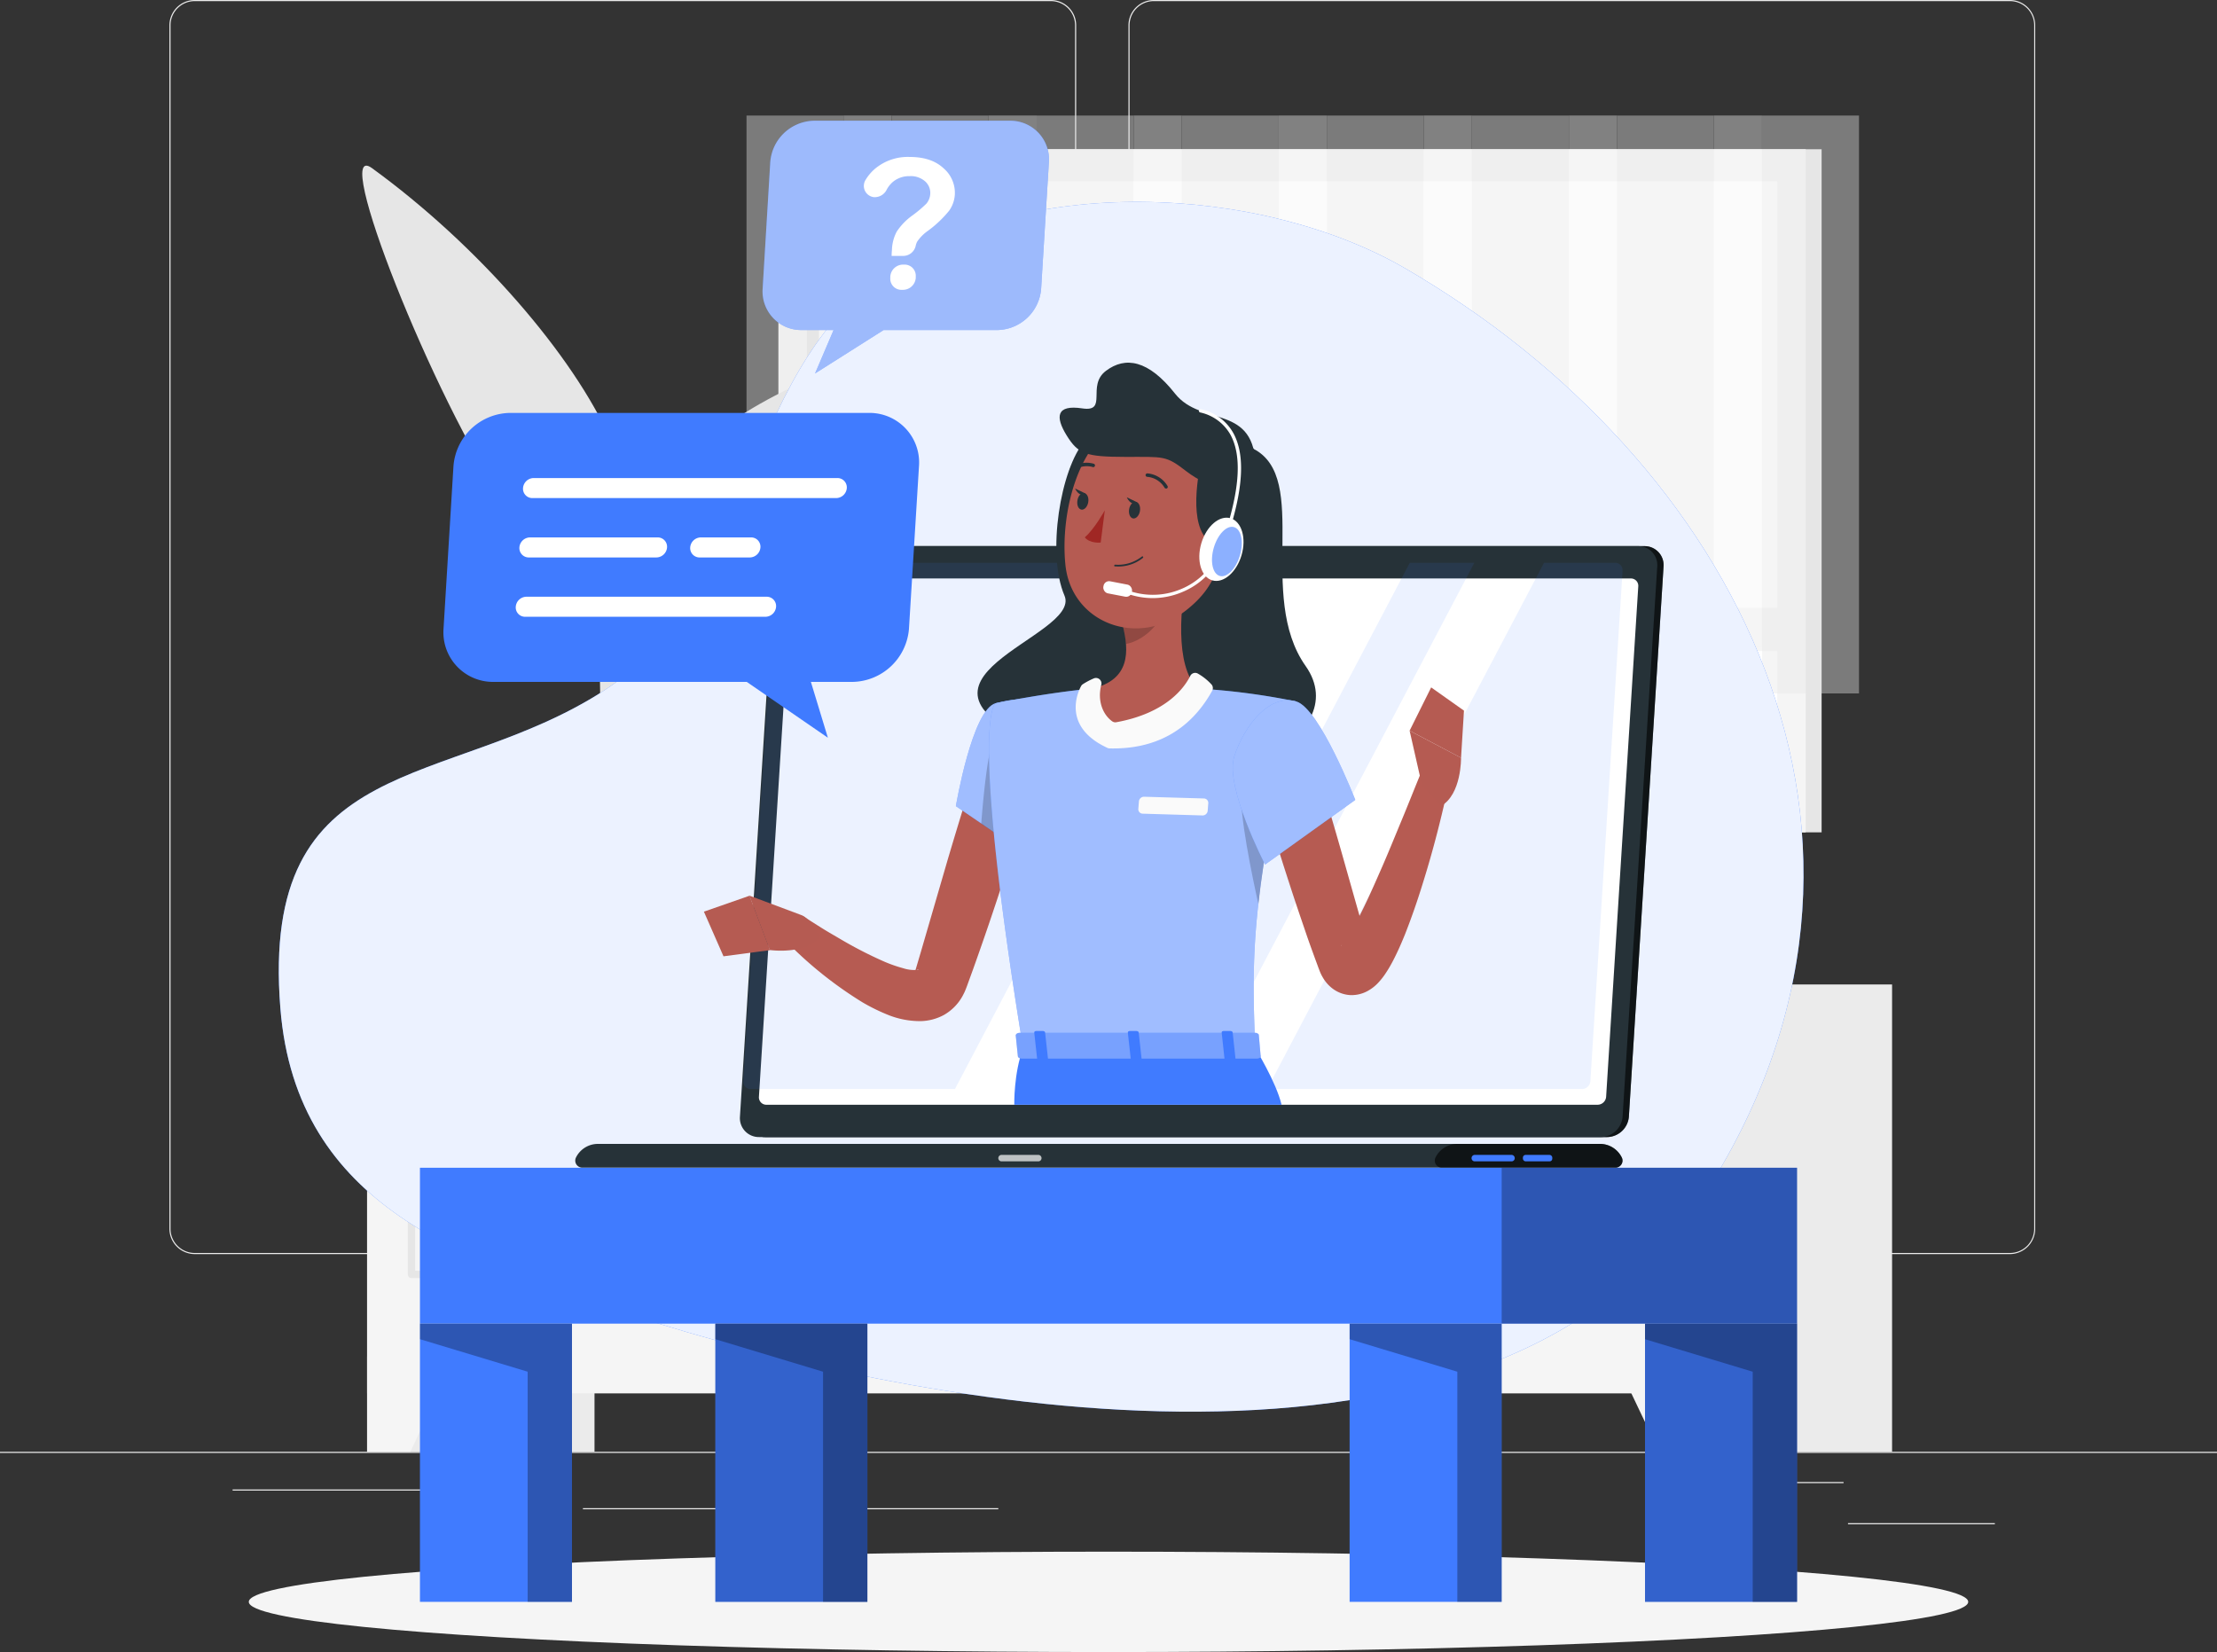
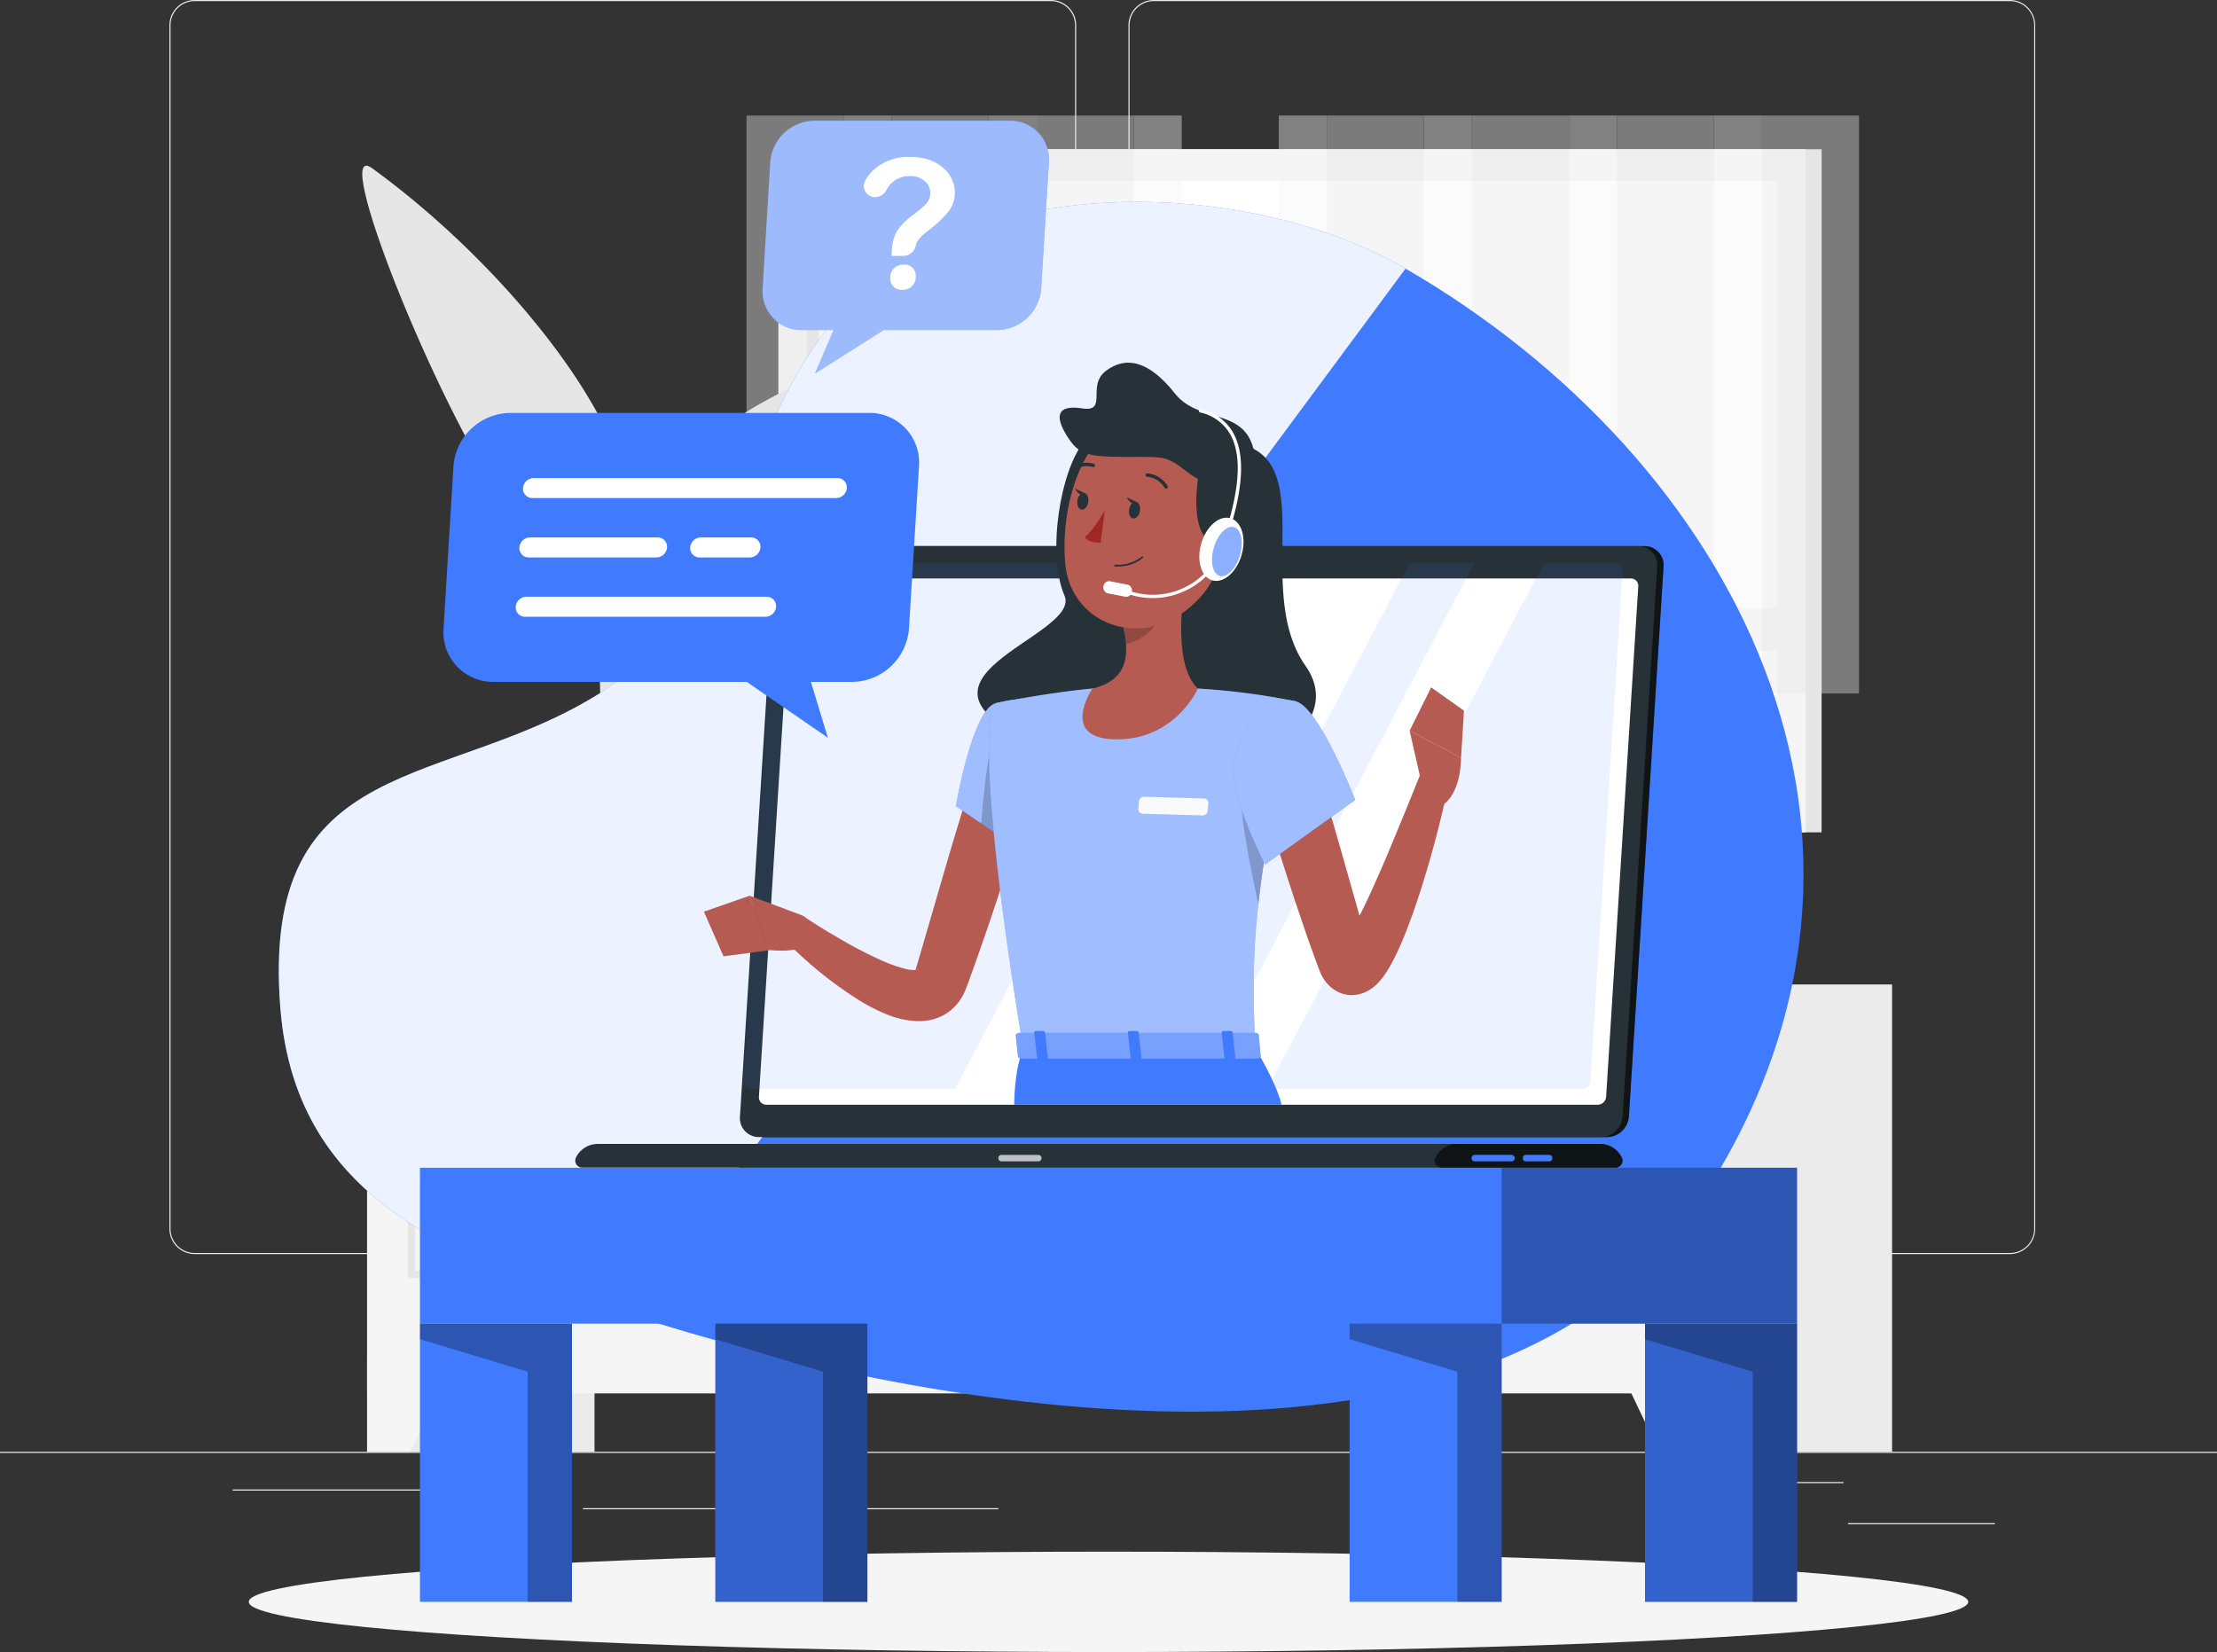
<svg xmlns="http://www.w3.org/2000/svg" viewBox="0 0 500 372.61">
  <rect x="0" y="0" width="500" height="372.61" fill="#333333" stroke="none" />
  <defs>
    <style>.cls-1{fill:#ebebeb;}.cls-2{fill:#e6e6e6;}.cls-3{fill:#f5f5f5;}.cls-13,.cls-15,.cls-18,.cls-4,.cls-8{fill:#fff;}.cls-15,.cls-5{opacity:0.4;}.cls-6{fill:#f0f0f0;}.cls-14,.cls-20,.cls-7{fill:#407bff;}.cls-8{opacity:0.9;}.cls-22,.cls-9{opacity:0.3;}.cls-10{opacity:0.2;}.cls-11{fill:#263238;}.cls-12,.cls-20{opacity:0.6;}.cls-13{opacity:0.7;}.cls-14{opacity:0.1;}.cls-16{fill:#b65b52;}.cls-17{fill:#b55b52;}.cls-18,.cls-23{opacity:0.5;}.cls-19,.cls-22{fill:#fafafa;}.cls-21{fill:#a02724;}</style>
  </defs>
  <g id="Layer_2" data-name="Layer 2">
    <g id="Background_Complete" data-name="Background Complete">
      <rect class="cls-1" y="327.45" width="500" height="0.25" />
      <rect class="cls-1" x="416.78" y="343.54" width="33.12" height="0.25" />
      <rect class="cls-1" x="322.53" y="346.26" width="8.69" height="0.25" />
      <rect class="cls-1" x="396.59" y="334.26" width="19.19" height="0.25" />
      <rect class="cls-1" x="52.46" y="335.94" width="43.19" height="0.25" />
      <rect class="cls-1" x="104.56" y="335.94" width="6.33" height="0.25" />
      <rect class="cls-1" x="131.47" y="340.16" width="93.68" height="0.25" />
      <path class="cls-1" d="M237,282.85H43.91a5.71,5.71,0,0,1-5.7-5.71V5.71A5.71,5.71,0,0,1,43.91,0H237a5.71,5.71,0,0,1,5.71,5.71V277.14A5.71,5.71,0,0,1,237,282.85ZM43.91.25a5.46,5.46,0,0,0-5.45,5.46V277.14a5.46,5.46,0,0,0,5.45,5.46H237a5.47,5.47,0,0,0,5.46-5.46V5.71A5.47,5.47,0,0,0,237,.25Z" />
      <path class="cls-1" d="M453.31,282.85H260.21a5.72,5.72,0,0,1-5.71-5.71V5.71A5.72,5.72,0,0,1,260.21,0h193.1A5.71,5.71,0,0,1,459,5.71V277.14A5.71,5.71,0,0,1,453.31,282.85ZM260.21.25a5.47,5.47,0,0,0-5.46,5.46V277.14a5.47,5.47,0,0,0,5.46,5.46h193.1a5.47,5.47,0,0,0,5.46-5.46V5.71A5.47,5.47,0,0,0,453.31.25Z" />
      <rect class="cls-2" x="179.13" y="33.66" width="231.69" height="154.07" transform="translate(589.96 221.39) rotate(180)" />
      <rect class="cls-3" x="175.55" y="33.66" width="231.69" height="154.07" transform="translate(582.79 221.39) rotate(180)" />
      <rect class="cls-4" x="221.59" y="1.28" width="139.61" height="218.82" transform="translate(402.09 -180.7) rotate(90)" />
      <rect class="cls-2" x="113.54" y="109.34" width="139.61" height="2.71" transform="translate(294.03 -72.64) rotate(90)" />
      <rect class="cls-3" x="178.21" y="137.11" width="226.37" height="9.71" transform="translate(582.79 283.92) rotate(180)" />
      <g class="cls-5">
        <rect class="cls-2" x="168.36" y="26.06" width="21.87" height="130.34" />
        <rect class="cls-3" x="190.24" y="26.06" width="10.84" height="119.87" transform="translate(391.32 171.98) rotate(180)" />
        <rect class="cls-2" x="201.08" y="26.06" width="21.87" height="130.34" />
        <rect class="cls-3" x="222.95" y="26.06" width="10.84" height="119.87" transform="translate(456.75 171.98) rotate(180)" />
        <rect class="cls-2" x="233.8" y="26.06" width="21.87" height="130.34" />
        <rect class="cls-3" x="255.67" y="26.06" width="10.84" height="119.87" transform="translate(522.19 171.98) rotate(180)" />
-         <rect class="cls-2" x="266.52" y="26.06" width="21.87" height="130.34" />
        <rect class="cls-3" x="288.39" y="26.06" width="10.84" height="119.87" transform="translate(587.63 171.98) rotate(180)" />
        <rect class="cls-2" x="299.24" y="26.06" width="21.87" height="130.34" />
        <rect class="cls-3" x="321.11" y="26.06" width="10.84" height="119.87" transform="translate(653.06 171.98) rotate(180)" />
        <rect class="cls-2" x="331.95" y="26.06" width="21.87" height="130.34" />
        <rect class="cls-3" x="353.83" y="26.06" width="10.84" height="119.87" transform="translate(718.5 171.98) rotate(180)" />
        <rect class="cls-2" x="364.67" y="26.06" width="21.87" height="130.34" />
        <rect class="cls-3" x="386.55" y="26.06" width="10.84" height="119.87" transform="translate(783.94 171.98) rotate(180)" />
        <rect class="cls-2" x="397.39" y="26.06" width="21.87" height="130.34" />
      </g>
      <rect class="cls-1" x="82.79" y="222.05" width="51.29" height="105.4" transform="translate(216.87 549.49) rotate(180)" />
      <polygon class="cls-3" points="92.53 327.45 82.79 327.45 82.79 305.98 102.75 305.98 92.53 327.45" />
      <rect class="cls-1" x="375.43" y="222.05" width="51.29" height="105.4" transform="translate(802.15 549.49) rotate(180)" />
      <rect class="cls-3" x="82.79" y="222.05" width="301.14" height="92.23" transform="translate(466.72 536.32) rotate(180)" />
      <path class="cls-2" d="M373.92,288.26H284.65a.83.83,0,0,1-.82-.83V229.07a.82.82,0,0,1,.82-.82h16.48a.79.79,0,0,1,.49.17,29.14,29.14,0,0,0,8.05,4.12,33.67,33.67,0,0,0,10.78,1.72h17.66A31.75,31.75,0,0,0,357,228.42a.78.78,0,0,1,.48-.17h16.49a.82.82,0,0,1,.82.82v58.36A.83.83,0,0,1,373.92,288.26Zm-88.45-1.65H373.1V229.9H357.7a33.5,33.5,0,0,1-19.59,6H320.45a35.47,35.47,0,0,1-11.3-1.81,30.59,30.59,0,0,1-8.28-4.2h-15.4Z" />
      <path class="cls-2" d="M278,288.26H188.72a.83.83,0,0,1-.82-.83V229.07a.82.82,0,0,1,.82-.82h15.59a.79.79,0,0,1,.49.17,28.61,28.61,0,0,0,8,4.12,33.67,33.67,0,0,0,10.78,1.72h17.66a31.66,31.66,0,0,0,18.81-5.84.83.83,0,0,1,.49-.17H278a.82.82,0,0,1,.82.82v58.36A.82.82,0,0,1,278,288.26Zm-88.45-1.65h87.63V229.9H260.86a33.46,33.46,0,0,1-19.57,6H223.63a35.47,35.47,0,0,1-11.3-1.81,30.51,30.51,0,0,1-8.29-4.2h-14.5Z" />
      <path class="cls-2" d="M182.07,288.26H92.8a.82.82,0,0,1-.82-.83V229.07a.82.82,0,0,1,.82-.82h15.59a.84.84,0,0,1,.48.16,28.89,28.89,0,0,0,8,4.13,33.68,33.68,0,0,0,10.79,1.72h17.66a31.74,31.74,0,0,0,18.83-5.84.79.79,0,0,1,.49-.17h17.38a.82.82,0,0,1,.82.82v58.36A.83.83,0,0,1,182.07,288.26Zm-88.45-1.65h87.63V229.9H165a33.49,33.49,0,0,1-19.58,6H127.71a35.38,35.38,0,0,1-11.3-1.81,30.5,30.5,0,0,1-8.29-4.2H93.62Z" />
      <polygon class="cls-3" points="374.19 327.45 383.93 327.45 383.93 305.98 363.98 305.98 374.19 327.45" />
      <path class="cls-2" d="M143.94,204.39h-8.09c.06-5.6,0-19.82-.57-52.39-1-59-2.87-62.65-2.87-62.65L142,118.49A79,79,0,0,1,146,139.7C147,162.41,143,180.55,143.94,204.39Z" />
      <path class="cls-2" d="M150.09,109.71c10.79-16.33,32.33-24.85,54.35-32.87,8.64-3.15-15.62,35.92-33.26,53.63-13.7,13.76-27,13.46-30.93,27.06C139.49,141.74,140.79,123.78,150.09,109.71Z" />
      <path class="cls-2" d="M137.73,99.22c-8.46-19.09-29.83-43.86-53.85-61.31-9.43-6.85,13.84,52,30.25,76.05,12.78,18.76,24.7,30.18,26.56,43.57C148.75,140.79,146.18,118.32,137.73,99.22Z" />
      <path class="cls-6" d="M138.53,222.05h0a17.91,17.91,0,0,0,17.88-16.89L158,189H119.06l1.58,16.19A17.92,17.92,0,0,0,138.53,222.05Z" />
      <polygon class="cls-6" points="116.54 189.06 160.52 189.06 161.78 183.3 115.28 183.3 116.54 189.06" />
      <polygon class="cls-6" points="118.71 198.92 158.35 198.92 159.49 193.17 117.57 193.17 118.71 198.92" />
    </g>
    <g id="Background_Simple" data-name="Background Simple">
      <path class="cls-7" d="M317,60.58C284.15,41.5,230.14,39.2,199.46,61.64c-33.88,24.79-28.68,71.84-63.34,94.18-35.25,22.72-77.55,13.06-72.89,71.57,3.59,45.1,42,57.15,79,69.15C208.57,318.07,337,342,383.77,270.37,437,188.83,390.7,103.33,317,60.58Z" />
-       <path class="cls-8" d="M317,60.58C284.15,41.5,230.14,39.2,199.46,61.64c-33.88,24.79-28.68,71.84-63.34,94.18-35.25,22.72-77.55,13.06-72.89,71.57,3.59,45.1,42,57.15,79,69.15C208.57,318.07,337,342,383.77,270.37,437,188.83,390.7,103.33,317,60.58Z" />
+       <path class="cls-8" d="M317,60.58C284.15,41.5,230.14,39.2,199.46,61.64c-33.88,24.79-28.68,71.84-63.34,94.18-35.25,22.72-77.55,13.06-72.89,71.57,3.59,45.1,42,57.15,79,69.15Z" />
    </g>
    <g id="Shadow">
      <ellipse id="_Path_" data-name="&lt;Path&gt;" class="cls-3" cx="250" cy="361.29" rx="193.89" ry="11.32" />
    </g>
    <g id="Table">
      <rect class="cls-7" x="94.71" y="263.38" width="310.57" height="35.16" />
      <rect class="cls-9" x="338.67" y="263.38" width="66.62" height="35.16" />
      <rect class="cls-7" x="94.71" y="298.54" width="34.29" height="62.75" />
      <polygon class="cls-9" points="94.72 298.54 94.72 302.05 119 309.38 119 361.29 129 361.29 129 298.54 94.72 298.54" />
      <rect class="cls-7" x="371" y="298.54" width="34.29" height="62.75" />
      <rect class="cls-10" x="371" y="298.54" width="34.29" height="62.75" />
      <polygon class="cls-9" points="371 298.54 371 302.05 395.29 309.38 395.29 361.29 405.29 361.29 405.29 298.54 371 298.54" />
      <rect class="cls-7" x="304.38" y="298.54" width="34.29" height="62.75" />
      <polygon class="cls-9" points="304.38 298.54 304.38 302.05 328.67 309.38 328.67 361.29 338.67 361.29 338.67 298.54 304.38 298.54" />
      <rect class="cls-7" x="161.33" y="298.54" width="34.29" height="62.75" />
      <rect class="cls-10" x="161.33" y="298.54" width="34.29" height="62.75" />
      <polygon class="cls-9" points="161.33 298.54 161.33 302.05 185.62 309.38 185.62 361.29 195.62 361.29 195.62 298.54 161.33 298.54" />
    </g>
    <g id="Character">
      <path class="cls-11" d="M362.48,256.46H172.6a4.27,4.27,0,0,1-4.3-4.59l7.82-124.1a5,5,0,0,1,4.89-4.59H370.88a4.27,4.27,0,0,1,4.3,4.59l-7.82,124.1A5,5,0,0,1,362.48,256.46Z" />
      <path class="cls-12" d="M362.48,256.46H172.6a4.27,4.27,0,0,1-4.3-4.59l7.82-124.1a5,5,0,0,1,4.89-4.59H370.88a4.27,4.27,0,0,1,4.3,4.59l-7.82,124.1A5,5,0,0,1,362.48,256.46Z" />
      <path class="cls-11" d="M361.06,256.46H171.19a4.27,4.27,0,0,1-4.31-4.59l7.82-124.1a5,5,0,0,1,4.89-4.59H369.46a4.27,4.27,0,0,1,4.3,4.59l-7.82,124.1A5,5,0,0,1,361.06,256.46Z" />
      <path class="cls-11" d="M360.82,258H134.89a5.51,5.51,0,0,0-5,3.09,1.58,1.58,0,0,0,1.45,2.26H364.32a1.58,1.58,0,0,0,1.45-2.26A5.49,5.49,0,0,0,360.82,258Z" />
      <path class="cls-12" d="M360.82,258H328.69a5.48,5.48,0,0,0-4.95,3.09,1.58,1.58,0,0,0,1.44,2.26h39.14a1.58,1.58,0,0,0,1.45-2.26A5.49,5.49,0,0,0,360.82,258Z" />
      <path class="cls-7" d="M340.9,261.94h-8.3a.72.72,0,0,1-.72-.73h0a.73.73,0,0,1,.72-.73h8.3a.73.73,0,0,1,.72.73h0A.72.72,0,0,1,340.9,261.94Z" />
      <path class="cls-13" d="M234.17,261.94h-8.29a.73.73,0,0,1-.73-.73h0a.73.73,0,0,1,.73-.73h8.29a.73.73,0,0,1,.73.73h0A.73.73,0,0,1,234.17,261.94Z" />
      <rect class="cls-7" x="343.46" y="260.48" width="6.63" height="1.46" rx="0.6" />
      <path class="cls-4" d="M171.16,247.38l7.26-115.12a1.94,1.94,0,0,1,1.9-1.79H367.81a1.66,1.66,0,0,1,1.67,1.79l-7.25,115.12a1.94,1.94,0,0,1-1.91,1.79H172.84A1.67,1.67,0,0,1,171.16,247.38Z" />
      <path class="cls-14" d="M277.82,126.93l-62.45,118.7H169.3a1.66,1.66,0,0,1-1.68-1.79l7.26-115.12a1.94,1.94,0,0,1,1.9-1.79Z" />
      <polygon class="cls-14" points="332.51 126.93 270.06 245.63 255.5 245.63 317.95 126.93 332.51 126.93" />
      <path class="cls-14" d="M365.94,128.72l-7.26,115.12a1.93,1.93,0,0,1-1.9,1.79h-71l62.45-118.7h16A1.67,1.67,0,0,1,365.94,128.72Z" />
      <path class="cls-15" d="M275.63,127a1.45,1.45,0,0,1-1.43,1.34,1.24,1.24,0,0,1-1.26-1.34,1.44,1.44,0,0,1,1.43-1.35A1.25,1.25,0,0,1,275.63,127Z" />
      <path class="cls-11" d="M244.65,99.44c-5.47,6.26-8.63,25.45-4.58,34.89s-42.94,18.89-4.17,34.22,69.78-2.44,58.56-18.33,1.21-42.35-11.78-49C270.94,95.15,255.61,86.89,244.65,99.44Z" />
      <path class="cls-16" d="M233.06,176.71c-2.05,7-4.23,14-6.49,21s-4.61,13.91-7.1,20.87l-.95,2.61-.48,1.32-.15.39-.24.59c-.15.37-.38.79-.58,1.18a11,11,0,0,1-4.21,4.26,11.52,11.52,0,0,1-5.24,1.38,19.34,19.34,0,0,1-7.49-1.47,43.39,43.39,0,0,1-5.63-2.78,89.57,89.57,0,0,1-17.88-14.46l4.31-5.08c1.45.92,3,1.91,4.5,2.85s3.07,1.82,4.59,2.72a93.27,93.27,0,0,0,9.21,4.71,31.24,31.24,0,0,0,4.44,1.57,8.09,8.09,0,0,0,3.26.38c.28,0,.23-.16,0-.07a2.06,2.06,0,0,0-.49.32s0,0,0-.06a.13.13,0,0,0,0-.06l.08-.25.38-1.29.77-2.6,6.11-21q3.12-10.51,6.42-21Z" />
      <path class="cls-17" d="M180.62,206.35,169,202l4.61,12.27s8.2,1.19,11.38-3.13l-2.59-3.46A4,4,0,0,0,180.62,206.35Z" />
      <polygon class="cls-17" points="158.75 205.62 163.17 215.69 173.66 214.3 169.04 202.03 158.75 205.62" />
      <path class="cls-7" d="M224.58,158.6c-5.32,1.35-9,23.22-9,23.22l14.65,10s14-22.06,9.95-27.91C235.88,157.79,232.33,156.62,224.58,158.6Z" />
      <path class="cls-18" d="M224.58,158.6c-5.32,1.35-9,23.22-9,23.22l14.65,10s14-22.06,9.95-27.91C235.88,157.79,232.33,156.62,224.58,158.6Z" />
      <path class="cls-10" d="M224.1,166.55l11.37,2.63,1.09,11.12a127.72,127.72,0,0,1-6.37,11.48l-8.89-6C221.69,180.63,222.65,170,224.1,166.55Z" />
      <path class="cls-7" d="M224.58,158.6s-6.15,2.16,6.16,77.82H283.1c-.88-21.32-.9-34.46,9.28-78.2a154.79,154.79,0,0,0-22.23-2.92c-8.81-.43-16-.71-23.78,0C236.16,156.23,224.58,158.6,224.58,158.6Z" />
      <path class="cls-18" d="M224.58,158.6s-6.15,2.16,6.16,77.82H283.1c-.88-21.32-.9-34.46,9.28-78.2a154.79,154.79,0,0,0-22.23-2.92c-8.81-.43-16-.71-23.78,0C236.16,156.23,224.58,158.6,224.58,158.6Z" />
      <path class="cls-10" d="M280.06,178.53l6.76,5.75c-1.44,7.65-2.41,14-3,19.69C282.53,198.29,279.31,182.88,280.06,178.53Z" />
      <path class="cls-17" d="M267.79,128.52c-1.5,7.65-3,21.67,2.36,26.78,0,0-5,11.46-18.25,11.46s-5.53-11.46-5.53-11.46c8.53-2,8.31-8.37,6.83-14.32Z" />
-       <path class="cls-19" d="M268.45,152.43c-1.26,2.56-5.32,8.39-16.66,10.46a1.21,1.21,0,0,1-.91-.17c-2.12-1.49-3.44-4.61-2.51-8.24a1.24,1.24,0,0,0-1.66-1.48,15.82,15.82,0,0,0-2.5,1.32,1.21,1.21,0,0,0-.41.46c-.83,1.56-4.19,9.2,5.95,13.9a1.16,1.16,0,0,0,.51.12c6,.13,16.49-1.05,23.12-13a1.26,1.26,0,0,0-.11-1.38,12.68,12.68,0,0,0-3.07-2.47A1.23,1.23,0,0,0,268.45,152.43Z" />
      <path class="cls-19" d="M271.23,183.92l-13.5-.4a1,1,0,0,1-1-1.11l.13-1.66A1.16,1.16,0,0,1,258,179.7l13.5.39a1,1,0,0,1,1,1.11l-.13,1.67A1.16,1.16,0,0,1,271.23,183.92Z" />
      <path class="cls-10" d="M261.84,133.61,253.2,141a24.1,24.1,0,0,1,.74,4.22c3.25-.47,7.73-4,8.08-7.46A11.44,11.44,0,0,0,261.84,133.61Z" />
      <path class="cls-17" d="M277.87,114.07c-2.41,12.56-3.16,17.93-10.4,23.61-10.89,8.54-25.8,2.82-27.18-10.21-1.25-11.73,2.9-30.31,16-33.75A17.45,17.45,0,0,1,277.87,114.07Z" />
      <path class="cls-11" d="M270.72,104.75c-1.56,7.87-1.93,18.33,5.32,18.33s12.86-12.27,6.64-21.89S271.63,100.11,270.72,104.75Z" />
      <path class="cls-11" d="M283.18,105.72c0,8.55-10.78,4.32-15.55.63s-5-3.28-13.84-3.3-10.61-.61-13.22-4.83-2.37-7,3.51-6.11S245,87,249.4,83.66,259,81.17,265,88.77,283.18,90.88,283.18,105.72Z" />
      <ellipse class="cls-4" cx="275.47" cy="123.89" rx="7.3" ry="4.73" transform="translate(79.08 353.38) rotate(-73.66)" />
      <path class="cls-4" d="M260,134.9a17.27,17.27,0,0,1-6.75-1.38.37.37,0,0,1-.2-.49.39.39,0,0,1,.5-.2,16.35,16.35,0,0,0,12.73.07,15.94,15.94,0,0,0,8.76-8.75c3-8.59,6.06-19.32,2.52-26a10.35,10.35,0,0,0-6.9-5.13.37.37,0,1,1,.19-.72,11,11,0,0,1,7.37,5.5c3.68,6.91.61,17.84-2.48,26.59a16.64,16.64,0,0,1-9.17,9.17A17.12,17.12,0,0,1,260,134.9Z" />
      <path class="cls-20" d="M279.65,125.26c-.89,3-2.93,5.12-4.56,4.64s-2.23-3.33-1.34-6.37,2.93-5.12,4.56-4.64S280.54,122.22,279.65,125.26Z" />
      <rect class="cls-4" x="248.81" y="131.45" width="6.53" height="2.77" rx="1.27" transform="translate(29.72 -45.34) rotate(10.92)" />
      <path class="cls-21" d="M249.17,115.09s-2.32,4.22-4.52,6.11c1.19,1.45,3.59,1.17,3.59,1.17Z" />
      <path class="cls-11" d="M251.38,127.74a.16.16,0,0,0,.09,0,8.85,8.85,0,0,0,6.3-1.92.19.19,0,1,0-.25-.29,8.67,8.67,0,0,1-6,1.83.19.19,0,0,0-.22.17A.18.18,0,0,0,251.38,127.74Z" />
      <path class="cls-11" d="M262.82,110.15a.41.41,0,0,0,.37,0,.4.4,0,0,0,.12-.54,5.84,5.84,0,0,0-4.55-2.84.4.4,0,0,0-.4.38.39.39,0,0,0,.38.4,5,5,0,0,1,3.91,2.47A.35.35,0,0,0,262.82,110.15Z" />
      <path class="cls-11" d="M257.09,115.27c-.17,1-.86,1.77-1.54,1.66s-1.07-1.05-.9-2.08.87-1.77,1.54-1.66S257.27,114.24,257.09,115.27Z" />
      <path class="cls-11" d="M245.43,113.28c-.17,1-.86,1.78-1.54,1.66s-1.07-1-.9-2.07.87-1.78,1.54-1.66S245.61,112.25,245.43,113.28Z" />
      <path class="cls-11" d="M244.82,111.31l-2.36-1.13S243.4,112.33,244.82,111.31Z" />
      <path class="cls-11" d="M256.48,113.3l-2.36-1.14S255.06,114.32,256.48,113.3Z" />
      <path class="cls-11" d="M241.47,106.32a.39.39,0,0,0,.4,0,5,5,0,0,1,4.52-1,.39.39,0,1,0,.26-.73,5.8,5.8,0,0,0-5.25,1.08.37.37,0,0,0-.07.54A.53.53,0,0,0,241.47,106.32Z" />
      <path class="cls-7" d="M228.75,249.17s-.14-7.16,2-12.75H283.1s4.71,7.6,5.93,12.75Z" />
      <path class="cls-7" d="M283.89,233.34l.41,4.69c.19.36-.24.73-.85.73h-53c-.47,0-.86-.23-.89-.52l-.48-4.69c0-.33.38-.6.9-.6h53A1,1,0,0,1,283.89,233.34Z" />
      <path class="cls-22" d="M283.89,233.34l.41,4.69c.19.36-.24.73-.85.73h-53c-.47,0-.86-.23-.89-.52l-.48-4.69c0-.33.38-.6.9-.6h53A1,1,0,0,1,283.89,233.34Z" />
      <path class="cls-7" d="M276.76,239.27h1.42c.29,0,.5-.14.48-.32l-.66-6.09c0-.18-.27-.33-.55-.33H276c-.29,0-.5.15-.48.33l.66,6.09C276.23,239.13,276.48,239.27,276.76,239.27Z" />
      <path class="cls-7" d="M234.47,239.27h1.42c.28,0,.5-.14.48-.32l-.67-6.09c0-.18-.26-.33-.55-.33h-1.42c-.28,0-.5.15-.48.33l.67,6.09C233.94,239.13,234.19,239.27,234.47,239.27Z" />
      <path class="cls-7" d="M255.62,239.27H257c.28,0,.5-.14.48-.32l-.67-6.09c0-.18-.27-.33-.55-.33h-1.42c-.28,0-.5.15-.48.33l.67,6.09C255.09,239.13,255.33,239.27,255.62,239.27Z" />
      <path class="cls-16" d="M296.86,173c2.3,7.47,4.52,15,6.63,22.51l3.19,11.27,1.59,5.6.4,1.38.2.69.05.16v0s0,0,0,0l-.16-.25a4,4,0,0,0-.92-.94,5,5,0,0,0-2.68-.95,4.37,4.37,0,0,0-2.12.42c-.72.39-.65.48-.59.41a3.32,3.32,0,0,0,.46-.49,17.28,17.28,0,0,0,1.3-1.86c.88-1.43,1.75-3.05,2.57-4.71,1.7-3.33,3.23-6.85,4.78-10.38s3-7.13,4.5-10.73,2.93-7.24,4.41-10.83l6.39,1.91c-1.66,7.8-3.6,15.45-6,23.09-1.18,3.83-2.49,7.62-4,11.46-.78,1.92-1.61,3.84-2.64,5.83a29.66,29.66,0,0,1-1.84,3.12,15.57,15.57,0,0,1-1.4,1.78,9.46,9.46,0,0,1-2.9,2.21,7.53,7.53,0,0,1-3.54.74,7.29,7.29,0,0,1-4-1.47,8.26,8.26,0,0,1-1.89-2,10.82,10.82,0,0,1-.85-1.54c-.09-.22-.19-.45-.26-.65l-.19-.49-.26-.71-.52-1.41c-.68-1.88-1.37-3.74-2-5.61-1.28-3.75-2.56-7.47-3.76-11.22q-3.68-11.24-6.86-22.59Z" />
      <path class="cls-7" d="M292.38,158.22c5.25,1.6,13.28,22.19,13.28,22.19L285.31,195s-9.15-17.6-6.95-24.38C280.66,163.51,286.4,156.4,292.38,158.22Z" />
      <path class="cls-18" d="M292.38,158.22c5.25,1.6,13.28,22.19,13.28,22.19L285.31,195s-9.15-17.6-6.95-24.38C280.66,163.51,286.4,156.4,292.38,158.22Z" />
      <path class="cls-17" d="M320.7,177.1l-2.79-12.3,11.6,6.12s.14,8.27-4.54,10.89Z" />
      <polygon class="cls-17" points="322.77 155.04 330.17 160.28 329.51 170.92 317.91 164.8 322.77 155.04" />
    </g>
    <g id="Chat">
      <path class="cls-7" d="M115,93.13h81a11.18,11.18,0,0,1,11.26,12L205,141.8a13,13,0,0,1-12.74,12h-9.38l3.83,12.59L168.42,153.8H111.29a11.18,11.18,0,0,1-11.26-12l2.24-36.67A13,13,0,0,1,115,93.13Z" />
      <path class="cls-4" d="M188.58,112.34h-68.5a2.1,2.1,0,0,1-2.12-2.26h0a2.44,2.44,0,0,1,2.39-2.26h68.51a2.11,2.11,0,0,1,2.12,2.26h0A2.44,2.44,0,0,1,188.58,112.34Z" />
      <path class="cls-4" d="M148,125.73H119.26a2.11,2.11,0,0,1-2.12-2.26h0a2.43,2.43,0,0,1,2.4-2.26h28.77a2.11,2.11,0,0,1,2.13,2.26h0A2.45,2.45,0,0,1,148,125.73Z" />
      <path class="cls-4" d="M172.63,139.11H118.44a2.1,2.1,0,0,1-2.12-2.26h0a2.44,2.44,0,0,1,2.4-2.26h54.19a2.11,2.11,0,0,1,2.12,2.26h0A2.44,2.44,0,0,1,172.63,139.11Z" />
      <path class="cls-4" d="M169.11,125.73H157.78a2.11,2.11,0,0,1-2.12-2.26h0a2.44,2.44,0,0,1,2.4-2.26h11.32a2.1,2.1,0,0,1,2.12,2.26h0A2.44,2.44,0,0,1,169.11,125.73Z" />
      <path class="cls-7" d="M227.79,27.23H183.63a10.1,10.1,0,0,0-9.91,9.34L172,65.1a8.71,8.71,0,0,0,8.77,9.34H188l-4.18,9.79,15.46-9.79H224.9a10.09,10.09,0,0,0,9.91-9.34l1.75-28.53A8.71,8.71,0,0,0,227.79,27.23Z" />
      <g class="cls-23">
        <path class="cls-19" d="M227.79,27.23H183.63a10.1,10.1,0,0,0-9.91,9.34L172,65.1a8.71,8.71,0,0,0,8.77,9.34H188l-4.18,9.79,15.46-9.79H224.9a10.09,10.09,0,0,0,9.91-9.34l1.75-28.53A8.71,8.71,0,0,0,227.79,27.23Z" />
      </g>
      <path class="cls-4" d="M206.5,55.51a2.89,2.89,0,0,1-2.8,2.21h-2.61c0-.74.06-1.19.07-1.35a9.34,9.34,0,0,1,1.08-4.13,13.82,13.82,0,0,1,3.54-3.65,27.55,27.55,0,0,0,3.14-2.65,3.76,3.76,0,0,0,.88-2.18,3.48,3.48,0,0,0-1.15-2.85,4.89,4.89,0,0,0-3.5-1.18,5.73,5.73,0,0,0-3.7,1.23,6,6,0,0,0-1.5,1.87,3,3,0,0,1-2.9,1.63h0a2.55,2.55,0,0,1-1.84-3.88,10.13,10.13,0,0,1,2.29-2.65,11.51,11.51,0,0,1,7.67-2.53c3.27,0,5.81.85,7.64,2.56a7.3,7.3,0,0,1,2.53,6,7,7,0,0,1-1.28,3.56,25.73,25.73,0,0,1-4.83,4.57,9.51,9.51,0,0,0-2.38,2.41A3.89,3.89,0,0,0,206.5,55.51Zm-5.71,7.18,0-.32a2.89,2.89,0,0,1,2.85-2.69H204a2.51,2.51,0,0,1,2.53,2.69l0,.32a2.9,2.9,0,0,1-2.86,2.68h-.31A2.5,2.5,0,0,1,200.79,62.69Z" />
    </g>
  </g>
</svg>